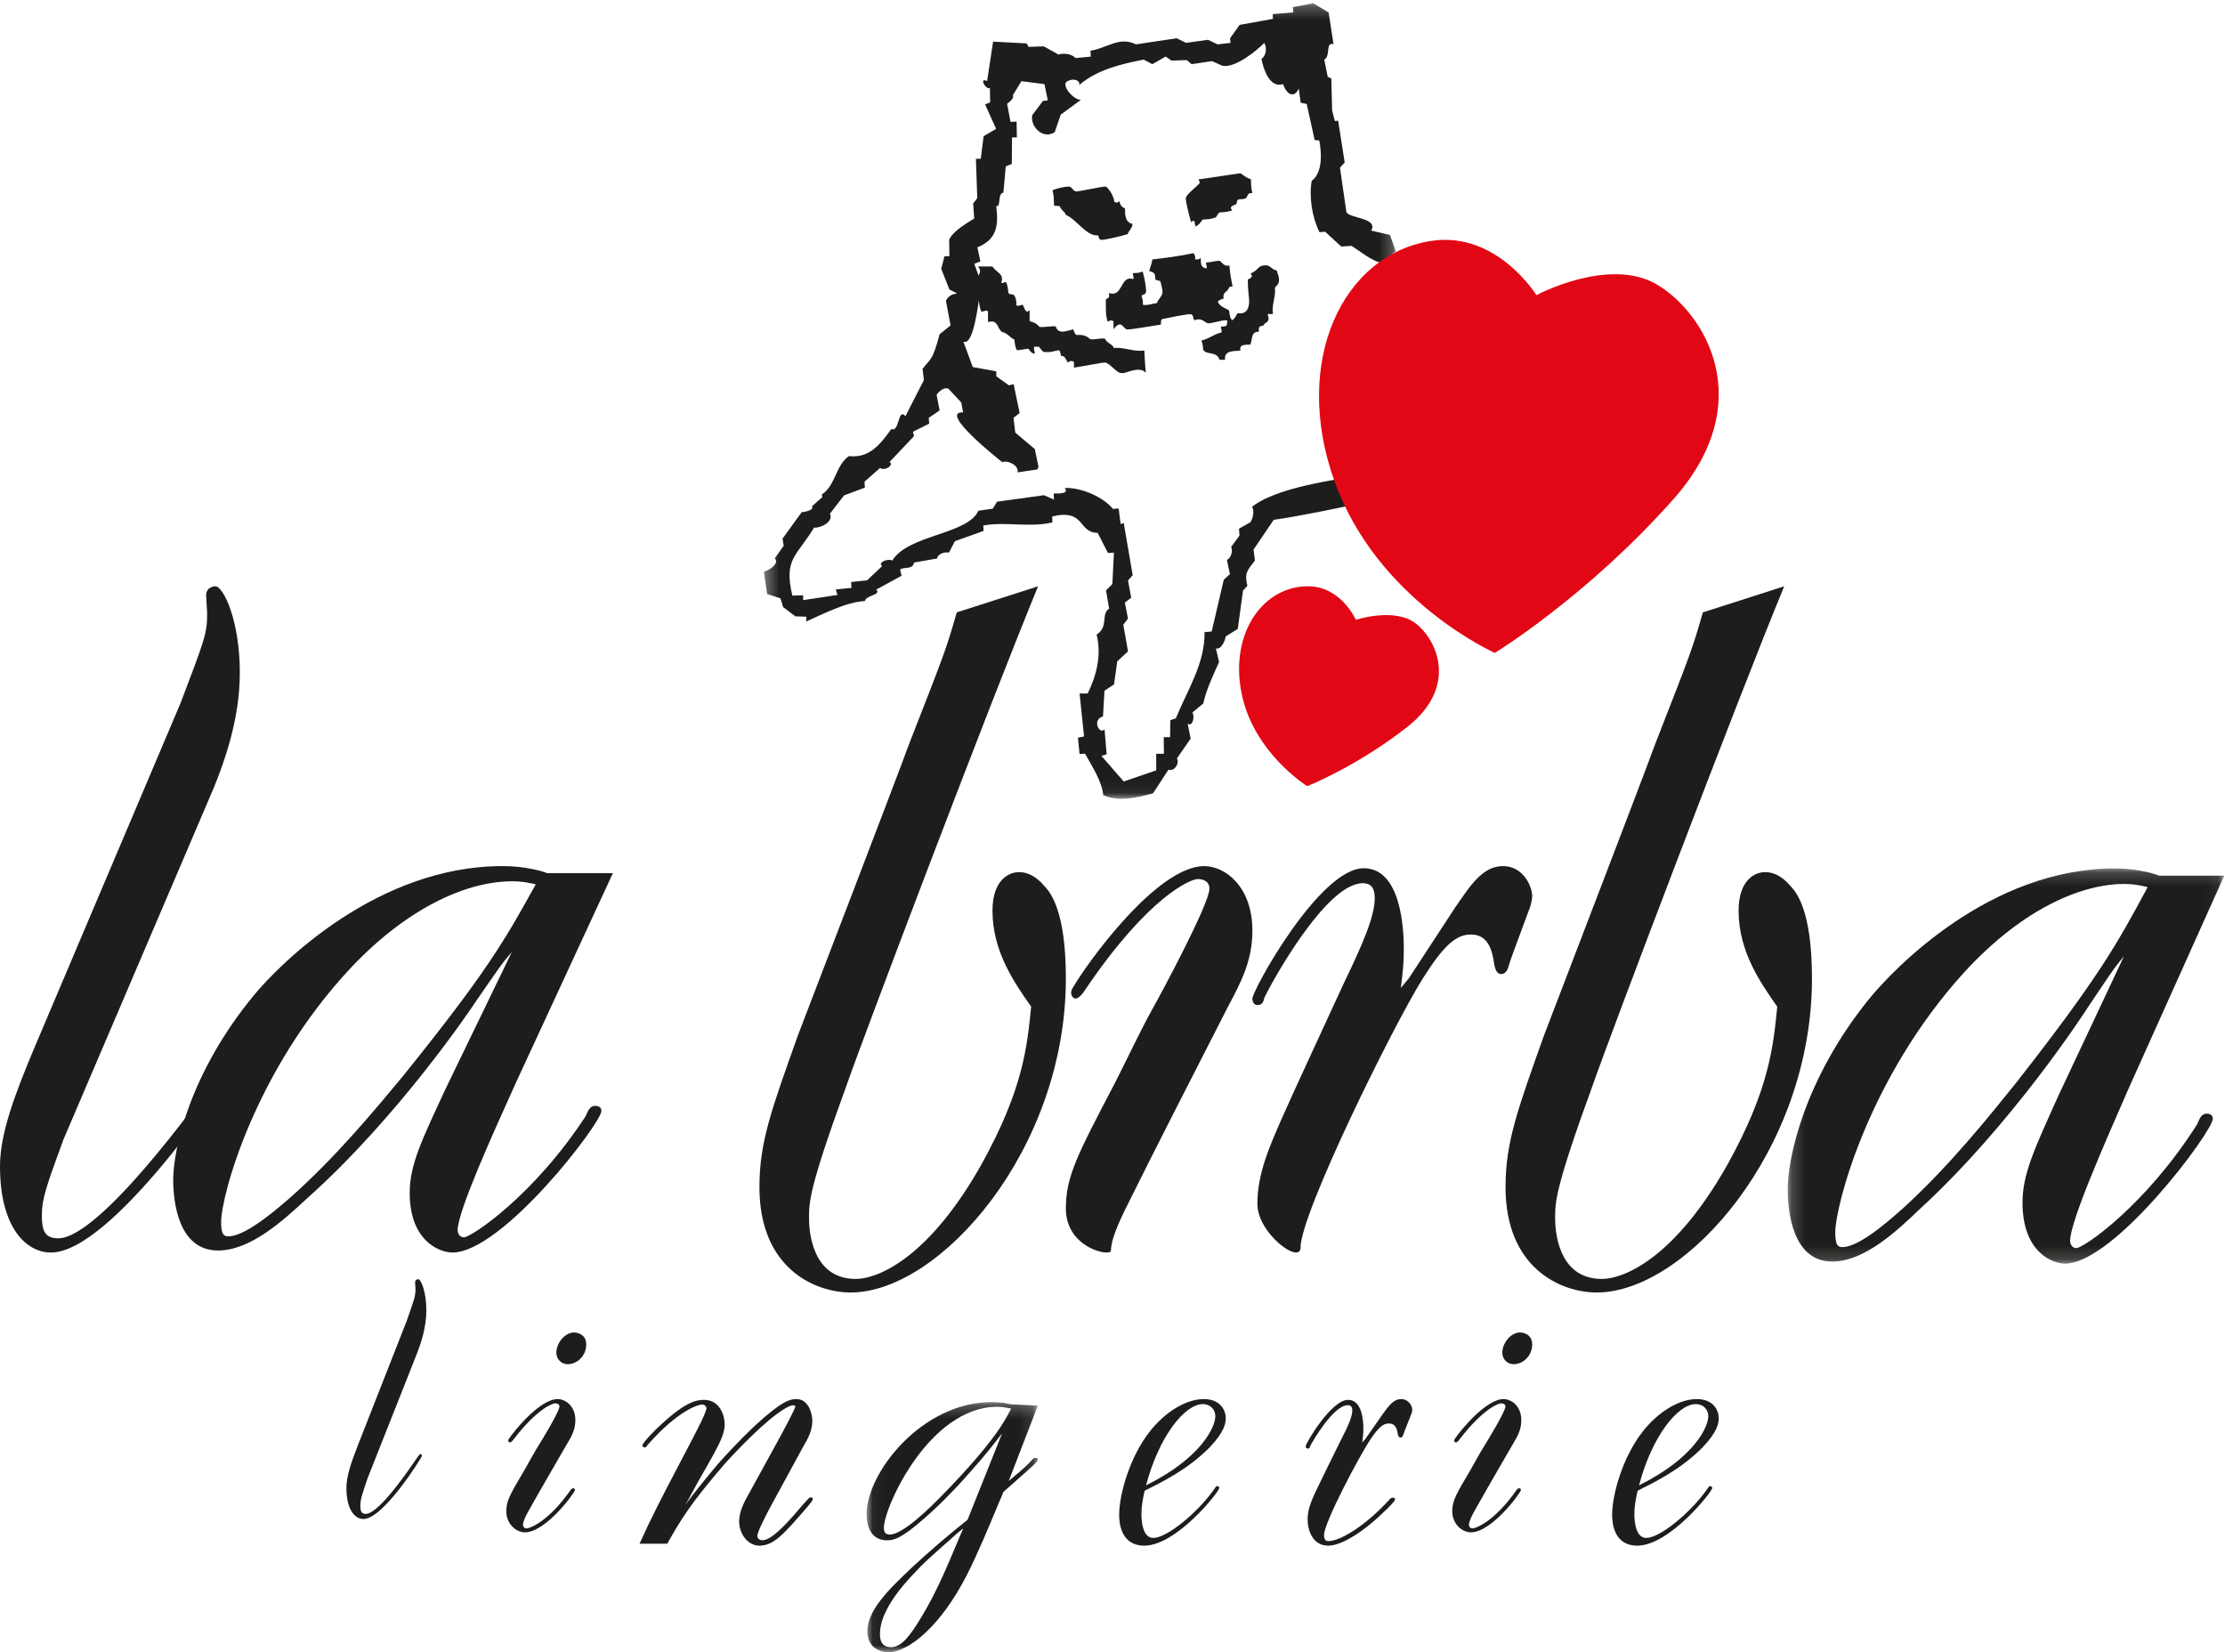
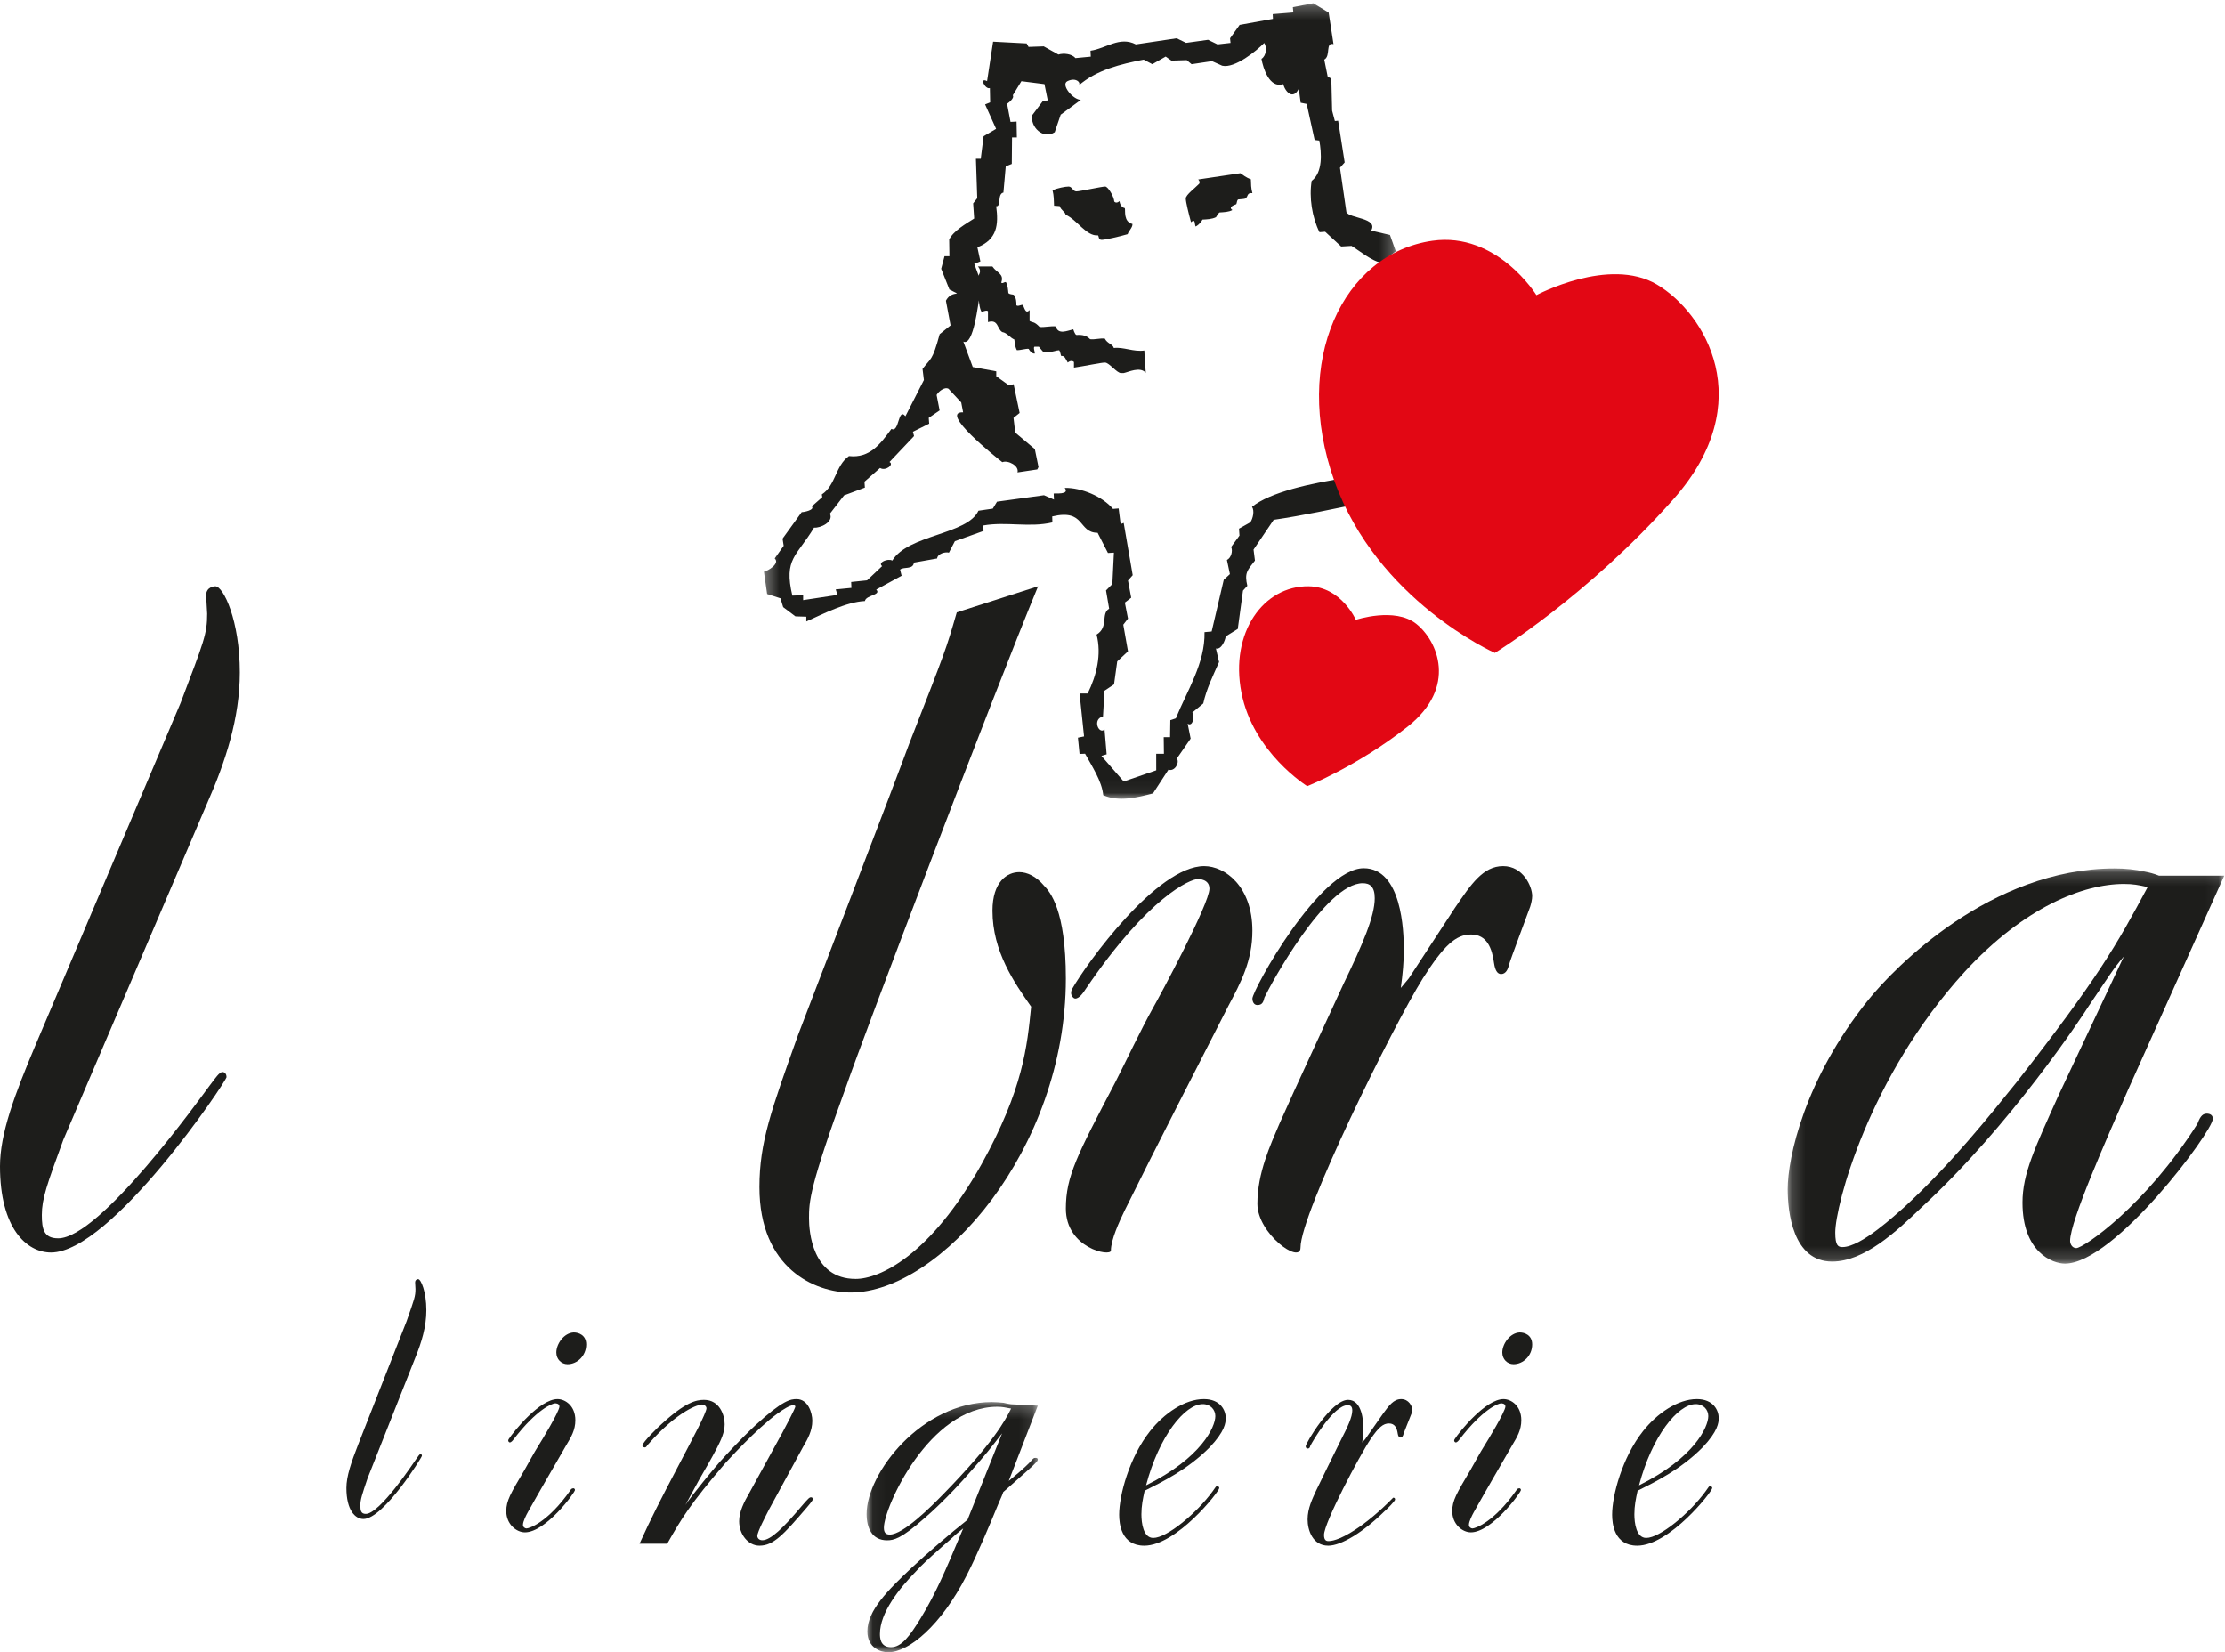
<svg xmlns="http://www.w3.org/2000/svg" xmlns:xlink="http://www.w3.org/1999/xlink" width="167px" height="124px" viewBox="0 0 167 124" version="1.1">
  <title>Group</title>
  <desc>Created with Sketch.</desc>
  <defs>
    <polygon id="path-1" points="0.335 0.244 47.764 0.244 47.764 59.945 0.335 59.945" />
    <polygon id="path-3" points="0.177 0.176 32.943 0.176 32.943 29.834 0.177 29.834" />
    <polygon id="path-5" points="0.044 0.224 12.894 0.224 12.894 19 0.044 19" />
  </defs>
  <g id="Page-1" stroke="none" stroke-width="1" fill="none" fill-rule="evenodd">
    <g id="Desktop-HD" transform="translate(-1172, -51)">
      <g id="Group" transform="translate(1172, 51)">
        <path d="M89.741,17 C90.053,16.831 90.187,16.597 90.255,16.48 C90.579,16.461 90.951,16.455 91.27,16.298 C91.324,16.218 91.425,16.018 91.528,15.944 C91.862,15.92 92.233,15.915 92.498,15.761 C92.137,15.51 92.723,15.368 92.79,15.321 C92.84,15.245 92.825,15.044 92.929,14.97 C93.147,14.946 93.403,14.939 93.477,14.898 C93.697,14.761 93.566,14.445 94,14.495 C93.895,14.118 93.898,13.81 93.887,13.454 C93.508,13.326 93.289,13.116 93.095,13 L89.936,13.469 C90.067,13.632 90.053,13.683 90.014,13.782 C89.714,14.099 89,14.622 89,14.892 C89,15.163 89.234,16.093 89.393,16.676 C89.743,16.363 89.646,16.833 89.741,17" id="Fill-1" fill="#1D1D1B" />
        <path d="M79.54,15.469 C79.631,15.778 79.945,15.888 79.983,16.114 C80.849,16.496 81.532,17.742 82.41,17.664 C82.499,17.745 82.425,18 82.689,18 C82.953,18 84.021,17.756 84.64,17.573 C84.694,17.347 85.011,17.091 85,16.81 C84.309,16.637 84.482,15.817 84.427,15.622 C84.228,15.577 84.061,15.394 84.029,15.096 C83.866,15.23 83.729,15.23 83.634,15.126 C83.613,14.753 83.164,14 82.953,14 C82.689,14 81.053,14.364 80.789,14.364 C80.525,14.364 80.472,14 80.208,14 C79.944,14 79.347,14.124 79,14.276 C79.103,14.686 79.1,15.03 79.115,15.437 C79.258,15.455 79.457,15.453 79.54,15.469" id="Fill-3" fill="#1D1D1B" />
-         <path d="M95.827,20.301 C95.501,20.258 95.327,19.914 95.047,19.914 C94.346,19.914 94.617,20.163 93.87,20.534 C93.998,20.699 94.02,20.834 93.656,20.969 C93.645,21.69 93.757,22.32 93.757,22.606 C93.757,23.021 93.628,23.638 92.893,23.499 C92.756,23.724 92.667,23.93 92.477,24.039 C92.283,23.826 92.298,23.511 92.246,23.287 C92.002,23.156 91.513,22.991 91.401,22.621 C91.498,22.532 91.683,22.435 91.838,22.414 C91.766,21.852 92.042,22.058 92.279,21.534 C92.369,21.516 92.514,21.493 92.514,21.493 C92.41,20.989 92.3,20.43 92.277,19.925 C91.821,20.046 91.669,19.571 91.515,19.571 C91.234,19.571 90.898,19.685 90.522,19.702 C90.506,19.857 90.634,20.046 90.544,20.146 C89.954,20.044 90.206,19.459 90.1,19.343 C90.057,19.513 89.777,19.456 89.704,19.472 C89.721,19.284 89.704,19.129 89.568,19 C88.531,19.228 87.528,19.342 86.484,19.475 C86.469,19.742 86.36,19.953 86.253,20.345 C86.825,20.458 86.64,20.705 86.735,20.997 C86.837,21.054 87.038,21.033 87.104,21.138 C87.143,21.357 87.254,21.633 87.254,21.919 C87.254,22.205 86.921,22.472 86.827,22.748 C86.518,22.779 86.245,22.893 85.964,22.893 C85.684,22.893 85.788,22.805 85.788,22.805 C85.796,22.492 85.684,22.262 85.676,22.178 C85.878,22.085 86.02,22.091 86.02,21.804 C86.02,21.518 85.907,20.874 85.764,20.378 C85.491,20.493 85.292,20.487 85.028,20.504 C85.011,20.659 85.14,20.848 85.054,20.947 C84.076,20.605 84.289,22.367 83.242,21.987 C83.217,22.148 83.368,22.323 83.004,22.459 C82.993,23.294 82.996,23.77 83.148,24.151 C83.313,24.022 83.458,24.022 83.576,24.117 L83.576,24.709 C84.202,23.885 84.282,24.726 84.619,24.726 C84.899,24.726 86.309,24.496 87.128,24.362 C87.142,24.21 87.12,24.027 87.221,23.947 C87.882,23.808 89.048,23.58 89.328,23.58 C89.609,23.58 89.513,23.907 89.655,24.037 C90.193,23.789 90.506,24.267 90.674,24.267 C90.954,24.267 91.683,24.038 91.963,24.038 C92.244,24.038 92.076,24.095 92.08,24.417 C91.98,24.513 91.795,24.496 91.643,24.513 C91.627,24.668 91.755,24.857 91.657,24.961 C91.111,25.07 90.775,25.414 90.175,25.56 C90.287,25.839 90.282,26.051 90.313,26.248 C90.541,26.672 91.308,26.318 91.536,27 L91.95,27 C91.836,26.205 92.846,26.385 93.105,26.3 C92.984,25.798 93.564,25.885 93.846,25.861 C94.033,25.421 93.868,24.897 94.485,24.893 C94.472,24.562 94.475,24.468 94.816,24.44 C94.877,24.223 95.215,24.21 95.215,23.924 C95.215,23.637 95.087,23.678 95.178,23.568 L95.538,23.568 C95.438,22.826 95.776,22.255 95.689,21.592 C95.874,21.384 96,21.289 96,21.002 C96,20.716 95.887,20.532 95.827,20.301" id="Fill-5" fill="#1D1D1B" />
        <path d="M83.603,26.118 C83.503,25.806 83.121,25.8 82.925,25.413 C82.563,25.369 82.186,25.501 81.825,25.458 C81.463,25.075 80.991,25.139 80.793,25.139 C80.674,25.108 80.556,24.716 80.556,24.716 C80.073,24.828 79.422,25.138 79.243,24.497 C78.893,24.448 78.388,24.58 78.028,24.537 C77.618,24.106 77.528,24.228 77.278,24.088 L77.278,23.267 C76.968,23.603 76.9,23.099 76.765,22.878 C76.608,22.87 76.399,23.02 76.286,22.91 C76.291,22.672 76.278,22.368 76.092,22.126 C75.998,22.085 75.772,22.106 75.685,21.989 C75.658,21.743 75.652,21.458 75.502,21.169 C75.342,21.159 75.261,21.31 75.15,21.21 C75.386,20.539 74.825,20.498 74.486,20 L73.4,20 C73.954,20.615 72.828,20.926 73.382,21.471 C72.998,21.556 73,21.751 73,21.948 C73,22.047 73.057,22.264 73.468,22.576 C73.507,22.816 73.513,23.096 73.663,23.386 C73.823,23.396 74.031,23.245 74.155,23.354 L74.155,24.172 C74.95,23.935 74.82,24.686 75.227,24.921 C75.587,24.973 75.826,25.364 76.132,25.476 C76.166,25.71 76.172,25.99 76.321,26.28 C76.608,26.29 76.98,26.158 77.206,26.18 C77.312,26.388 77.494,26.553 77.665,26.534 C77.684,26.355 77.538,26.139 77.64,26.022 L77.975,26.022 C78.381,26.482 78.19,26.421 78.697,26.421 C79.013,26.421 79.266,26.29 79.495,26.285 C79.601,26.402 79.601,26.665 79.657,26.714 C79.908,26.684 79.969,26.911 80.142,27.21 C80.323,27.06 80.487,27.06 80.608,27.167 L80.608,27.589 C81.428,27.473 82.621,27.211 82.937,27.211 C83.253,27.211 83.823,28 84.14,28 C84.456,28 84.335,28 84.335,28 C84.689,27.933 85.562,27.482 86,27.978 C85.911,27.003 85.912,26.619 85.89,26.305 C85.079,26.422 84.323,26.027 83.603,26.118" id="Fill-7" fill="#1D1D1B" />
        <g id="Group-11" transform="translate(57, 0)">
          <mask id="mask-2" fill="white">
            <use xlink:href="#path-1" />
          </mask>
          <g id="Clip-10" />
          <path d="M36.972,38.036 C37.176,38.338 37.036,38.927 36.846,39.198 L35.995,39.676 L36.031,40.195 L35.406,41.048 C35.546,41.348 35.407,41.871 35.088,42.024 L35.313,43.086 L34.852,43.51 L33.943,47.392 L33.407,47.442 C33.46,49.767 32.105,51.82 31.255,53.911 L30.841,54.049 L30.822,55.324 L30.345,55.324 L30.36,56.57 L29.781,56.57 L29.783,57.811 L27.343,58.651 L25.669,56.728 L26.061,56.611 L25.903,54.74 C25.488,55.164 24.952,53.973 25.787,53.768 L25.898,51.839 L26.616,51.362 L26.856,49.636 L27.663,48.883 L27.31,46.882 L27.663,46.425 L27.428,45.225 L27.904,44.858 L27.663,43.567 L28.017,43.167 L27.341,39.245 L27.111,39.334 L26.961,38.159 L26.538,38.194 C25.747,37.254 24.159,36.591 22.917,36.617 C23.321,37.161 22.152,37 22.086,37.042 L22.107,37.492 L21.358,37.166 L17.833,37.651 L17.516,38.173 L16.438,38.33 C15.616,40.133 11.167,40.111 9.972,42.069 C9.635,41.885 8.851,42.218 9.21,42.485 L8.078,43.554 L6.885,43.678 L6.904,44.122 L5.726,44.237 L5.86,44.649 L3.28,45.04 L3.28,44.673 L2.47,44.701 C1.813,41.919 2.788,41.766 4.099,39.598 C4.58,39.643 5.588,39.171 5.292,38.551 L6.353,37.179 L7.914,36.595 L7.885,36.151 L9.054,35.122 C9.467,35.383 10.13,34.854 9.762,34.674 L11.605,32.728 L11.521,32.403 L12.742,31.795 L12.708,31.359 L13.525,30.802 L13.299,29.642 C13.426,29.403 13.877,29.012 14.19,29.176 L15.147,30.204 L15.288,30.945 C13.455,30.876 17.724,34.294 18.231,34.686 C18.65,34.512 19.512,34.952 19.37,35.453 L20.856,35.231 L20.946,35.051 L20.671,33.704 L19.201,32.467 L19.071,31.36 L19.531,30.993 L19.079,28.835 L18.724,28.919 L17.776,28.236 L17.776,27.869 L16.012,27.546 L15.306,25.637 C16.078,26.003 16.421,22.73 16.519,22.232 L16.939,22.02 L16.126,19.801 L16.585,19.619 L16.359,18.56 C17.847,17.974 17.955,16.87 17.771,15.476 C18.171,15.522 17.838,14.541 18.313,14.454 L18.488,12.486 L18.942,12.303 L18.96,10.316 L19.323,10.316 L19.3,9.124 L18.847,9.148 L18.589,7.788 C18.713,7.707 19.166,7.345 19.016,7.153 L19.664,6.093 L21.393,6.313 L21.642,7.536 L21.282,7.572 L20.474,8.645 C20.319,9.517 21.283,10.491 22.164,9.921 L22.613,8.605 L24.129,7.492 C23.541,7.495 22.592,6.35 23.116,6.092 C23.774,5.77 24.173,6.225 23.96,6.417 C25.3,5.245 27.119,4.808 28.842,4.473 L29.49,4.816 L30.492,4.244 L30.924,4.548 L32.072,4.512 L32.437,4.816 L33.969,4.587 L34.734,4.93 C35.68,5.149 37.321,3.805 37.889,3.224 C38.108,3.549 38.041,4.196 37.681,4.416 C37.803,5.11 38.28,6.655 39.307,6.313 C39.506,6.968 40.079,7.49 40.482,6.653 L40.623,7.709 L41.076,7.8 L41.672,10.507 L42.024,10.548 C42.189,11.458 42.299,12.938 41.45,13.574 C41.245,14.794 41.476,16.315 42.037,17.425 L42.461,17.391 L43.663,18.499 L44.441,18.454 C44.935,18.742 45.983,19.627 46.718,19.726 C47.048,19.413 47.396,19.124 47.764,18.861 L47.326,17.634 L45.916,17.305 C46.466,16.342 44.288,16.399 44.057,15.921 L43.574,12.589 L43.927,12.189 L43.436,9.06 L43.19,9.082 L42.984,8.302 L42.924,5.891 L42.654,5.762 L42.395,4.473 C42.903,4.194 42.451,3.155 43.088,3.31 L42.723,0.94 L41.57,0.243 L40.038,0.536 L40.075,0.934 L38.523,1.06 L38.543,1.416 L36.042,1.868 L35.324,2.873 L35.36,3.22 L34.381,3.33 L33.674,2.987 L32.024,3.216 L31.317,2.873 L28.253,3.33 C27.032,2.701 26.037,3.634 24.85,3.806 L24.871,4.249 L23.715,4.359 C23.455,4.032 22.816,3.971 22.443,4.092 L21.34,3.479 L20.2,3.519 L20.056,3.258 L17.539,3.126 L17.087,6.086 C16.469,5.769 16.955,6.741 17.297,6.609 L17.318,7.683 L16.939,7.836 L17.764,9.67 L16.826,10.222 L16.612,11.916 L16.249,11.916 L16.349,14.875 L16.041,15.264 L16.118,16.399 C15.515,16.789 14.575,17.307 14.242,17.974 L14.259,19.231 L13.892,19.231 L13.642,20.171 L14.26,21.727 L14.818,22.013 C14.842,22.078 14.312,21.963 13.997,22.569 L14.346,24.42 L13.527,25.081 C12.973,27.133 12.86,26.865 12.242,27.688 L12.345,28.52 L10.958,31.238 C10.387,30.546 10.51,32.512 9.908,32.188 C9.096,33.294 8.291,34.409 6.72,34.228 C5.695,34.949 5.736,36.419 4.682,37.109 L4.719,37.309 L3.936,38.001 C4.171,38.285 3.3,38.445 3.172,38.436 L1.736,40.424 L1.82,40.962 L1.146,41.91 C1.563,42.297 0.623,42.862 0.335,42.902 L0.577,44.582 L1.578,44.903 L1.781,45.564 L2.702,46.257 L3.518,46.282 L3.518,46.64 C4.751,46.09 6.534,45.168 7.919,45.109 C7.982,44.662 9.182,44.661 8.766,44.25 L10.672,43.21 L10.557,42.751 C10.818,42.509 11.534,42.779 11.597,42.221 L13.336,41.912 C13.371,41.562 13.933,41.396 14.224,41.475 L14.67,40.616 L16.821,39.847 L16.803,39.436 C18.529,39.129 20.257,39.614 21.989,39.207 L21.977,38.759 C24.483,38.162 23.887,39.982 25.384,39.987 L26.159,41.501 L26.607,41.475 L26.49,43.831 L26.014,44.311 L26.249,45.682 C25.608,46.052 26.234,47.059 25.306,47.625 C25.692,49.122 25.309,50.683 24.637,52.046 L24.029,52.046 L24.366,55.267 L23.906,55.362 L24.027,56.582 L24.443,56.566 C24.941,57.479 25.705,58.616 25.805,59.676 C26.985,60.199 28.351,59.852 29.541,59.543 L30.701,57.761 C31.142,57.935 31.559,57.262 31.334,56.92 L32.366,55.433 L32.142,54.313 C32.536,54.578 32.69,53.72 32.491,53.477 L33.314,52.794 C33.543,51.726 34.06,50.679 34.499,49.683 L34.262,48.667 C34.676,48.775 34.968,48.036 34.995,47.762 L35.903,47.2 L36.294,44.325 L36.62,43.967 C36.394,43.007 36.608,42.812 37.192,42.071 L37.087,41.246 L38.598,39.013 C40.829,38.686 43.034,38.204 45.243,37.751 C44.927,37.132 44.637,36.485 44.378,35.809 C41.265,36.272 38.323,36.954 36.972,38.036" id="Fill-9" fill="#1D1D1B" mask="url(#mask-2)" />
        </g>
        <path d="M115.318,22.15 C115.318,22.15 120.767,19.234 124.354,21.349 C127.941,23.464 132.076,30.157 125.608,37.456 C119.139,44.755 112.197,49 112.197,49 C112.197,49 103.35,45.084 100.144,36.069 C96.937,27.053 100.817,19.026 107.505,18.069 C112.369,17.374 115.318,22.15 115.318,22.15" id="Fill-12" fill="#E20714" />
        <path d="M101.765,46.518 C101.765,46.518 104.687,45.544 106.293,46.814 C107.9,48.084 109.418,51.564 105.649,54.537 C101.88,57.51 98.116,59 98.116,59 C98.116,59 94.051,56.484 93.175,51.974 C92.297,47.464 94.844,43.953 98.224,44 C100.682,44.035 101.765,46.518 101.765,46.518" id="Fill-14" fill="#E20714" />
        <path d="M2.681,78.398 C1.072,82.204 0,85.095 0,87.531 C0,92.173 1.991,94 3.83,94 C8.349,94 17.004,81.138 17.004,80.834 C17.004,80.681 16.927,80.454 16.697,80.454 C16.468,80.454 16.161,80.91 15.702,81.519 C15.012,82.433 7.506,92.935 4.365,92.935 C3.294,92.935 3.14,92.25 3.14,91.184 C3.14,89.967 3.522,88.901 4.749,85.553 L15.549,60.286 C16.927,57.166 18,53.894 18,50.468 C18,46.588 16.774,44 16.161,44 C16.161,44 15.472,44 15.472,44.685 C15.472,44.913 15.549,45.827 15.549,46.054 C15.549,47.577 15.319,48.11 13.557,52.753 L2.681,78.398 Z" id="Fill-16" fill="#1D1D1B" />
-         <path d="M40.213,66.366 C37.867,70.617 36.46,73.046 30.281,80.714 C28.327,83.068 25.277,86.788 21.759,89.9 C21.211,90.356 18.552,92.786 17.144,92.786 C16.832,92.786 16.597,92.709 16.597,91.723 C16.597,89.749 19.1,80.335 26.371,72.591 C30.907,67.808 35.365,66.138 38.414,66.138 C39.118,66.138 39.509,66.214 40.213,66.366 Z M33.487,81.626 C31.689,85.497 30.75,87.396 30.75,89.521 C30.75,93.165 33.018,94 33.957,94 C37.71,94 45.139,84.283 45.139,83.371 C45.139,83.144 44.983,82.993 44.67,82.993 C44.279,82.993 44.122,83.371 43.967,83.751 C40.056,89.749 35.365,92.861 34.817,92.861 C34.504,92.861 34.348,92.558 34.348,92.33 C34.348,90.887 37.085,84.89 38.727,81.246 L46,65.531 L41.073,65.531 C40.682,65.379 40.369,65.303 39.979,65.227 C39.275,65.075 38.492,65 37.71,65 C28.327,65 21.055,72.288 19.1,74.641 C14.251,80.487 13,86.257 13,88.534 C13,90.204 13.39,93.848 16.363,93.848 C18.786,93.848 21.211,91.647 23.088,89.9 C29.891,83.826 35.365,75.704 35.756,75.097 C37.398,72.743 37.554,72.439 38.414,71.452 L33.487,81.626 Z" id="Fill-18" fill="#1D1D1B" />
        <path d="M71.812,45.958 C70.994,48.776 70.994,48.776 68.239,55.821 C66.974,59.266 61.095,74.531 59.903,77.664 C57.893,83.299 57,85.727 57,89.093 C57,95.2 61.17,97 63.849,97 C70.547,97 80,86.275 80,73.436 C80,68.27 78.81,66.938 78.362,66.468 C77.768,65.763 77.097,65.451 76.502,65.451 C75.608,65.451 74.492,66.155 74.492,68.347 C74.492,71.401 76.13,73.749 77.394,75.549 C77.097,78.525 76.8,81.735 73.674,87.37 C69.804,94.261 66.007,95.982 64.22,95.982 C60.945,95.982 60.722,92.382 60.722,91.442 C60.722,90.19 60.722,89.172 63.551,81.422 C64.741,77.976 74.418,52.455 77.916,44 L71.812,45.958 Z" id="Fill-20" fill="#1D1D1B" />
        <path d="M80.473,74.214 C80.394,74.375 80.394,74.457 80.394,74.537 C80.394,74.699 80.551,74.941 80.708,74.941 C81.022,74.941 81.337,74.457 81.495,74.214 C86.214,67.263 89.36,65.97 89.911,65.97 C89.988,65.97 90.775,65.97 90.775,66.697 C90.775,67.829 87.079,74.699 86.528,75.669 C85.663,77.204 84.484,79.711 83.698,81.246 C80.865,86.661 80,88.277 80,90.703 C80,93.692 83.382,94.34 83.382,93.854 C83.382,93.046 84.012,91.672 84.405,90.864 C86.923,85.772 89.596,80.6 92.19,75.508 C93.135,73.729 94,72.112 94,69.849 C94,66.535 91.955,65 90.382,65 C86.843,65 81.573,72.274 80.473,74.214" id="Fill-22" fill="#1D1D1B" />
        <path d="M105.741,73.422 L105.14,74.143 C105.29,73.021 105.366,72.219 105.366,71.256 C105.366,69.892 105.216,65.16 102.354,65.16 C99.043,65.16 94,74.305 94,74.946 C94,75.106 94.074,75.427 94.375,75.427 C94.752,75.427 94.828,75.185 94.903,74.865 C95.354,73.903 99.494,66.284 102.28,66.284 C102.806,66.284 103.183,66.525 103.183,67.406 C103.183,68.77 102.28,70.856 100.849,73.822 C99.268,77.271 97.311,81.442 96.031,84.331 C95.354,85.933 94.375,88.019 94.375,90.345 C94.375,92.591 97.612,94.916 97.612,93.634 C97.612,91.067 104.538,77.031 106.796,73.422 C108.376,70.935 109.279,70.134 110.41,70.134 C111.613,70.134 111.99,71.176 112.14,72.299 C112.215,72.78 112.365,73.102 112.667,73.102 C113.043,73.102 113.194,72.7 113.27,72.379 C113.344,72.059 114.625,68.69 114.85,68.048 C114.926,67.807 115,67.486 115,67.245 C115,66.525 114.323,65 112.818,65 C111.312,65 110.41,66.364 109.205,68.128 L105.741,73.422 Z" id="Fill-24" fill="#1D1D1B" />
-         <path d="M127.812,45.958 C126.994,48.776 126.994,48.776 124.239,55.821 C122.974,59.266 117.094,74.531 115.903,77.664 C113.893,83.299 113,85.727 113,89.093 C113,95.2 117.169,97 119.849,97 C126.547,97 136,86.275 136,73.436 C136,68.27 134.81,66.938 134.362,66.468 C133.768,65.763 133.097,65.451 132.502,65.451 C131.608,65.451 130.492,66.155 130.492,68.347 C130.492,71.401 132.129,73.749 133.394,75.549 C133.097,78.525 132.8,81.735 129.674,87.37 C125.803,94.261 122.006,95.982 120.22,95.982 C116.945,95.982 116.722,92.382 116.722,91.442 C116.722,90.19 116.722,89.172 119.551,81.422 C120.741,77.976 130.418,52.455 133.916,44 L127.812,45.958 Z" id="Fill-26" fill="#1D1D1B" />
        <g id="Group-30" transform="translate(134, 65)">
          <mask id="mask-4" fill="white">
            <use xlink:href="#path-3" />
          </mask>
          <g id="Clip-29" />
          <path d="M27.197,1.573 C24.867,5.921 23.47,8.405 17.336,16.247 C15.395,18.654 12.367,22.459 8.874,25.642 C8.33,26.108 5.69,28.593 4.292,28.593 C3.982,28.593 3.748,28.515 3.748,27.506 C3.748,25.486 6.234,15.86 13.454,7.939 C17.957,3.047 22.383,1.34 25.411,1.34 C26.11,1.34 26.498,1.417 27.197,1.573 Z M20.519,17.179 C18.734,21.139 17.801,23.08 17.801,25.254 C17.801,28.98 20.054,29.834 20.985,29.834 C24.712,29.834 32.088,19.897 32.088,18.964 C32.088,18.732 31.934,18.577 31.623,18.577 C31.234,18.577 31.079,18.964 30.924,19.353 C27.042,25.486 22.383,28.67 21.839,28.67 C21.529,28.67 21.374,28.36 21.374,28.127 C21.374,26.651 24.092,20.518 25.722,16.791 L32.943,0.719 L28.051,0.719 C27.662,0.563 27.352,0.486 26.964,0.407 C26.266,0.253 25.488,0.176 24.712,0.176 C15.395,0.176 8.175,7.629 6.234,10.036 C1.419,16.014 0.177,21.916 0.177,24.245 C0.177,25.952 0.565,29.679 3.516,29.679 C5.923,29.679 8.33,27.428 10.194,25.642 C16.949,19.43 22.383,11.123 22.772,10.502 C24.402,8.095 24.557,7.784 25.411,6.775 L20.519,17.179 Z" id="Fill-28" fill="#1D1D1B" mask="url(#mask-4)" />
        </g>
        <path d="M26.894,108.384 C26.357,109.753 26,110.794 26,111.671 C26,113.342 26.664,114 27.277,114 C28.783,114 31.668,109.369 31.668,109.26 C31.668,109.206 31.642,109.123 31.566,109.123 C31.489,109.123 31.387,109.288 31.234,109.507 C31.004,109.836 28.502,113.616 27.456,113.616 C27.098,113.616 27.047,113.37 27.047,112.986 C27.047,112.548 27.175,112.164 27.583,110.959 L31.183,101.863 C31.642,100.74 32,99.562 32,98.329 C32,96.932 31.592,96 31.387,96 C31.387,96 31.157,96 31.157,96.247 C31.157,96.329 31.183,96.658 31.183,96.739 C31.183,97.288 31.106,97.479 30.519,99.151 L26.894,108.384 Z" id="Fill-31" fill="#1D1D1B" />
        <path d="M38.175,108.016 C38.146,108.069 38.146,108.095 38.146,108.122 C38.146,108.174 38.204,108.254 38.262,108.254 C38.379,108.254 38.495,108.095 38.554,108.016 C40.301,105.741 41.466,105.318 41.67,105.318 C41.699,105.318 41.99,105.318 41.99,105.555 C41.99,105.926 40.622,108.174 40.418,108.492 C40.097,108.995 39.66,109.815 39.37,110.317 C38.32,112.09 38,112.619 38,113.413 C38,114.391 38.758,115 39.399,115 C40.971,115 43.156,112.01 43.156,111.825 C43.156,111.746 43.097,111.693 43.039,111.693 C42.893,111.693 42.835,111.799 42.806,111.852 C41.117,114.259 39.719,114.709 39.515,114.709 C39.399,114.709 39.252,114.603 39.252,114.444 C39.252,114.179 39.486,113.73 39.631,113.466 C40.563,111.799 41.554,110.106 42.515,108.439 C42.865,107.857 43.185,107.328 43.185,106.587 C43.185,105.502 42.428,105 41.845,105 C40.534,105 38.583,107.381 38.175,108.016 M43.068,100 C42.34,100.027 41.757,100.847 41.757,101.508 C41.757,102.011 42.136,102.381 42.602,102.381 C43.331,102.381 44,101.746 44,100.9 C44,100.186 43.418,100 43.068,100" id="Fill-33" fill="#1D1D1B" />
        <path d="M50.079,115.855 C51.134,113.997 51.785,112.894 54.454,109.789 C54.671,109.556 56.78,107.235 58.331,106.103 C58.797,105.755 59.293,105.464 59.511,105.464 C59.604,105.464 59.697,105.493 59.697,105.551 C59.697,105.696 58.89,107.206 58.735,107.496 L56.253,112.023 C55.849,112.72 55.478,113.446 55.478,114.172 C55.478,115.158 56.16,116 56.998,116 C58.052,116 58.797,115.187 60.566,113.126 C60.628,113.069 61,112.604 61,112.546 L61,112.517 C61,112.43 60.969,112.372 60.876,112.372 C60.752,112.372 60.69,112.43 60.162,113.039 C58.797,114.665 57.835,115.593 57.215,115.593 C56.967,115.593 56.842,115.419 56.842,115.274 C56.842,114.955 57.494,113.736 57.711,113.301 L60.286,108.569 C60.628,107.989 60.969,107.38 60.969,106.626 C60.969,106.045 60.659,105 59.79,105 C59.355,105 58.767,105.058 56.688,106.973 C56.502,107.147 55.384,108.192 53.958,109.789 C53.678,110.108 51.91,112.227 51.444,112.952 C51.785,112.314 52.127,111.704 52.468,111.066 C52.934,110.253 53.398,109.469 53.833,108.628 C54.112,108.076 54.391,107.496 54.391,106.886 C54.391,106.218 54.02,105.058 52.84,105.058 C52.251,105.058 51.444,105.232 49.676,106.857 C49.428,107.061 48.217,108.251 48.217,108.483 C48.217,108.598 48.341,108.628 48.403,108.628 C48.496,108.628 48.558,108.511 48.621,108.425 C50.948,105.784 52.468,105.406 52.685,105.406 C52.84,105.406 53.026,105.522 53.026,105.696 C53.026,105.842 52.747,106.48 52.375,107.206 C51.537,108.86 50.11,111.501 49.273,113.185 C48.838,114.055 48.403,114.955 48,115.855 L50.079,115.855 Z" id="Fill-35" fill="#1D1D1B" />
        <g id="Group-39" transform="translate(65, 105)">
          <mask id="mask-6" fill="white">
            <use xlink:href="#path-5" />
          </mask>
          <g id="Clip-38" />
          <path d="M7.295,9.707 C7.236,9.869 7.147,10.031 7.088,10.193 C5.968,12.867 5.231,14.597 4.111,16.434 C3.285,17.784 2.667,18.621 1.871,18.621 C1.045,18.621 1.045,17.865 1.045,17.623 C1.045,16.028 2.49,14.219 3.758,12.921 C4.288,12.354 4.435,12.219 5.732,11.058 C6.086,10.761 6.44,10.437 6.793,10.112 C6.97,9.977 7.118,9.842 7.295,9.707 Z M10.891,0.711 C10.448,1.602 9.563,3.277 5.82,7.114 C4.819,8.14 2.785,10.166 1.783,10.166 C1.488,10.166 1.341,10.031 1.341,9.653 C1.341,8.14 4.73,0.575 9.859,0.575 C10.212,0.575 10.478,0.63 10.891,0.711 Z M7.619,9.059 C6.351,10.058 4.582,11.571 3.434,12.651 C1.635,14.353 0.102,15.866 0.102,17.433 C0.102,18.676 1.105,19 1.665,19 C3.197,19 5.614,17.028 7.56,13.219 C8.326,11.733 9.299,9.41 9.977,7.761 C10.095,7.492 10.212,7.248 10.301,6.978 C10.654,6.654 12.276,5.249 12.57,4.952 C12.865,4.655 12.894,4.628 12.894,4.52 C12.894,4.412 12.747,4.412 12.718,4.412 C12.6,4.412 12.541,4.466 12.482,4.547 C11.804,5.277 11.126,5.79 10.713,6.141 L12.894,0.495 L10.891,0.387 C10.713,0.359 10.507,0.333 10.33,0.279 C10.036,0.252 9.741,0.224 9.446,0.224 C4.17,0.224 0.044,5.546 0.044,8.626 C0.044,9.68 0.456,10.598 1.576,10.598 C2.077,10.598 2.638,10.49 4.406,8.923 C4.789,8.6 6.175,7.357 7.825,5.465 C9.092,4.034 9.328,3.709 10.212,2.575 L7.619,9.059 Z" id="Fill-37" fill="#1D1D1B" mask="url(#mask-6)" />
        </g>
        <path d="M86.02,111.473 C86.989,107.786 88.93,105.377 90.277,105.377 C90.869,105.377 91.219,105.813 91.219,106.277 C91.219,107.09 90.169,109.412 86.02,111.473 M85.912,111.879 C87.179,111.24 89.118,110.311 90.788,108.628 C91.947,107.409 92,106.77 92,106.422 C92,105.871 91.623,105 90.357,105 C88.93,105 87.367,106.074 86.316,107.409 C84.754,109.382 84,112.227 84,113.678 C84,114.317 84.135,116 85.886,116 C88.311,116 91.515,111.937 91.515,111.675 C91.515,111.618 91.462,111.53 91.354,111.53 C91.273,111.53 91.273,111.56 91.004,111.937 C89.791,113.591 87.582,115.419 86.559,115.419 C85.805,115.419 85.67,114.288 85.67,113.649 C85.67,113.011 85.778,112.488 85.912,111.879" id="Fill-40" fill="#1D1D1B" />
-         <path d="M102.473,108 L102.244,108.257 C102.301,107.857 102.33,107.571 102.33,107.228 C102.33,106.743 102.272,105.057 101.182,105.057 C99.921,105.057 98,108.315 98,108.543 C98,108.6 98.029,108.714 98.143,108.714 C98.287,108.714 98.315,108.628 98.344,108.514 C98.516,108.171 100.093,105.457 101.154,105.457 C101.355,105.457 101.498,105.543 101.498,105.857 C101.498,106.343 101.154,107.086 100.609,108.143 C100.007,109.371 99.262,110.857 98.774,111.886 C98.516,112.457 98.143,113.2 98.143,114.029 C98.143,114.828 98.516,116 99.692,116 C100.667,116 102.301,115 103.878,113.457 C104.078,113.286 104.709,112.657 104.709,112.543 C104.709,112.429 104.652,112.4 104.566,112.4 C104.451,112.4 104.394,112.429 104.337,112.486 C102.502,114.514 100.581,115.657 99.72,115.657 C99.606,115.657 99.376,115.657 99.376,115.2 C99.376,114.286 102.014,109.285 102.875,108 C103.476,107.114 103.82,106.829 104.251,106.829 C104.709,106.829 104.853,107.2 104.91,107.6 C104.939,107.771 104.996,107.886 105.111,107.886 C105.254,107.886 105.312,107.743 105.34,107.629 C105.369,107.514 105.857,106.314 105.943,106.085 C105.971,106 106,105.886 106,105.8 C106,105.543 105.742,105 105.168,105 C104.595,105 104.251,105.486 103.792,106.114 L102.473,108 Z" id="Fill-42" fill="#1D1D1B" />
+         <path d="M102.473,108 L102.244,108.257 C102.301,107.857 102.33,107.571 102.33,107.228 C102.33,106.743 102.272,105.057 101.182,105.057 C99.921,105.057 98,108.315 98,108.543 C98,108.6 98.029,108.714 98.143,108.714 C98.287,108.714 98.315,108.628 98.344,108.514 C98.516,108.171 100.093,105.457 101.154,105.457 C101.355,105.457 101.498,105.543 101.498,105.857 C101.498,106.343 101.154,107.086 100.609,108.143 C100.007,109.371 99.262,110.857 98.774,111.886 C98.516,112.457 98.143,113.2 98.143,114.029 C98.143,114.828 98.516,116 99.692,116 C100.667,116 102.301,115 103.878,113.457 C104.078,113.286 104.709,112.657 104.709,112.543 C104.709,112.429 104.652,112.4 104.566,112.4 C102.502,114.514 100.581,115.657 99.72,115.657 C99.606,115.657 99.376,115.657 99.376,115.2 C99.376,114.286 102.014,109.285 102.875,108 C103.476,107.114 103.82,106.829 104.251,106.829 C104.709,106.829 104.853,107.2 104.91,107.6 C104.939,107.771 104.996,107.886 105.111,107.886 C105.254,107.886 105.312,107.743 105.34,107.629 C105.369,107.514 105.857,106.314 105.943,106.085 C105.971,106 106,105.886 106,105.8 C106,105.543 105.742,105 105.168,105 C104.595,105 104.251,105.486 103.792,106.114 L102.473,108 Z" id="Fill-42" fill="#1D1D1B" />
        <path d="M109.175,108.016 C109.145,108.069 109.145,108.095 109.145,108.122 C109.145,108.174 109.203,108.254 109.262,108.254 C109.379,108.254 109.495,108.095 109.554,108.016 C111.301,105.741 112.466,105.318 112.67,105.318 C112.699,105.318 112.99,105.318 112.99,105.555 C112.99,105.926 111.622,108.174 111.418,108.492 C111.097,108.995 110.66,109.815 110.369,110.317 C109.32,112.09 109,112.619 109,113.413 C109,114.391 109.757,115 110.398,115 C111.971,115 114.155,112.01 114.155,111.825 C114.155,111.746 114.097,111.693 114.039,111.693 C113.893,111.693 113.834,111.799 113.806,111.852 C112.116,114.259 110.718,114.709 110.514,114.709 C110.398,114.709 110.252,114.603 110.252,114.444 C110.252,114.179 110.485,113.73 110.631,113.466 C111.563,111.799 112.553,110.106 113.514,108.439 C113.864,107.857 114.184,107.328 114.184,106.587 C114.184,105.502 113.427,105 112.845,105 C111.534,105 109.582,107.381 109.175,108.016 M114.068,100 C113.34,100.027 112.757,100.847 112.757,101.508 C112.757,102.011 113.136,102.381 113.602,102.381 C114.33,102.381 115,101.746 115,100.9 C115,100.186 114.418,100 114.068,100" id="Fill-44" fill="#1D1D1B" />
        <path d="M123.02,111.473 C123.99,107.786 125.93,105.377 127.276,105.377 C127.869,105.377 128.219,105.813 128.219,106.277 C128.219,107.09 127.169,109.412 123.02,111.473 M122.912,111.879 C124.179,111.24 126.118,110.311 127.788,108.628 C128.946,107.409 129,106.77 129,106.422 C129,105.871 128.623,105 127.357,105 C125.93,105 124.368,106.074 123.317,107.409 C121.755,109.382 121,112.227 121,113.678 C121,114.317 121.135,116 122.886,116 C125.31,116 128.515,111.937 128.515,111.675 C128.515,111.618 128.462,111.53 128.353,111.53 C128.273,111.53 128.273,111.56 128.003,111.937 C126.791,113.591 124.582,115.419 123.559,115.419 C122.805,115.419 122.67,114.288 122.67,113.649 C122.67,113.011 122.778,112.488 122.912,111.879" id="Fill-46" fill="#1D1D1B" />
      </g>
    </g>
  </g>
</svg>